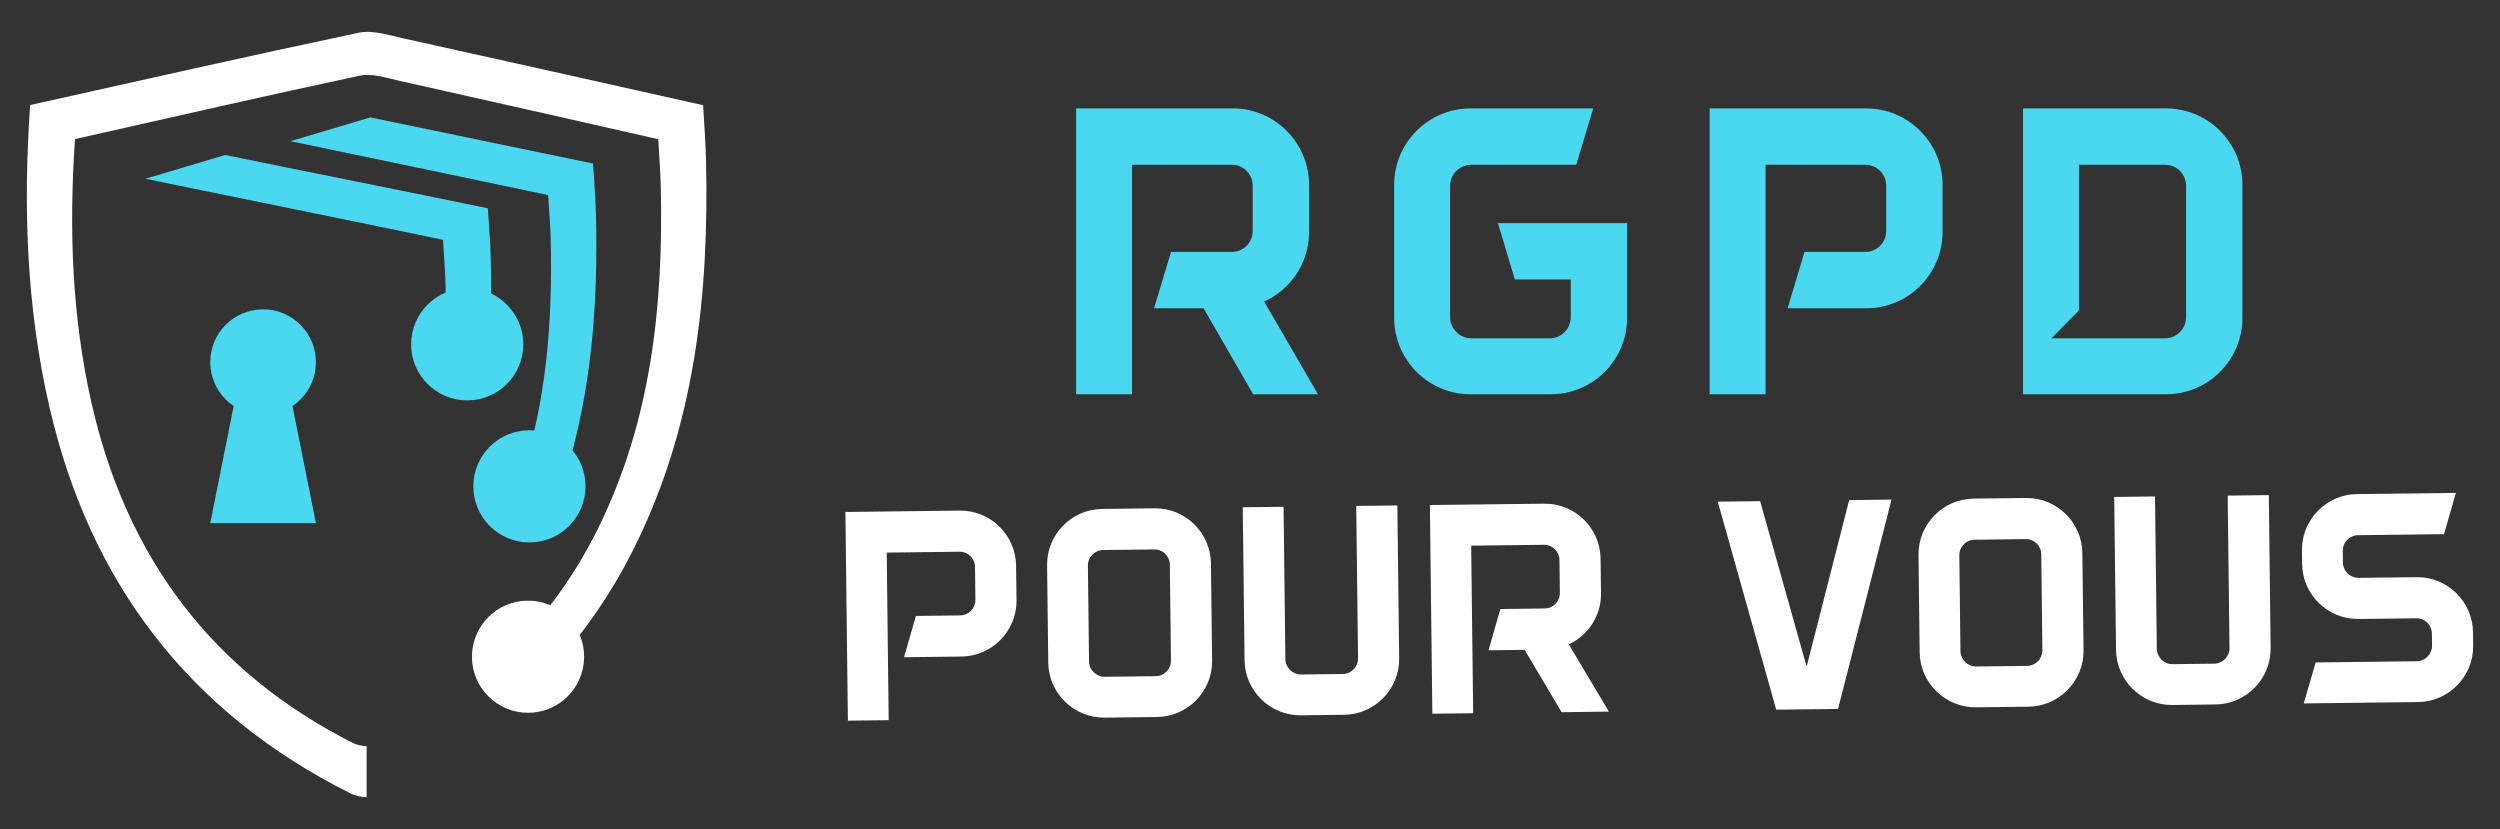
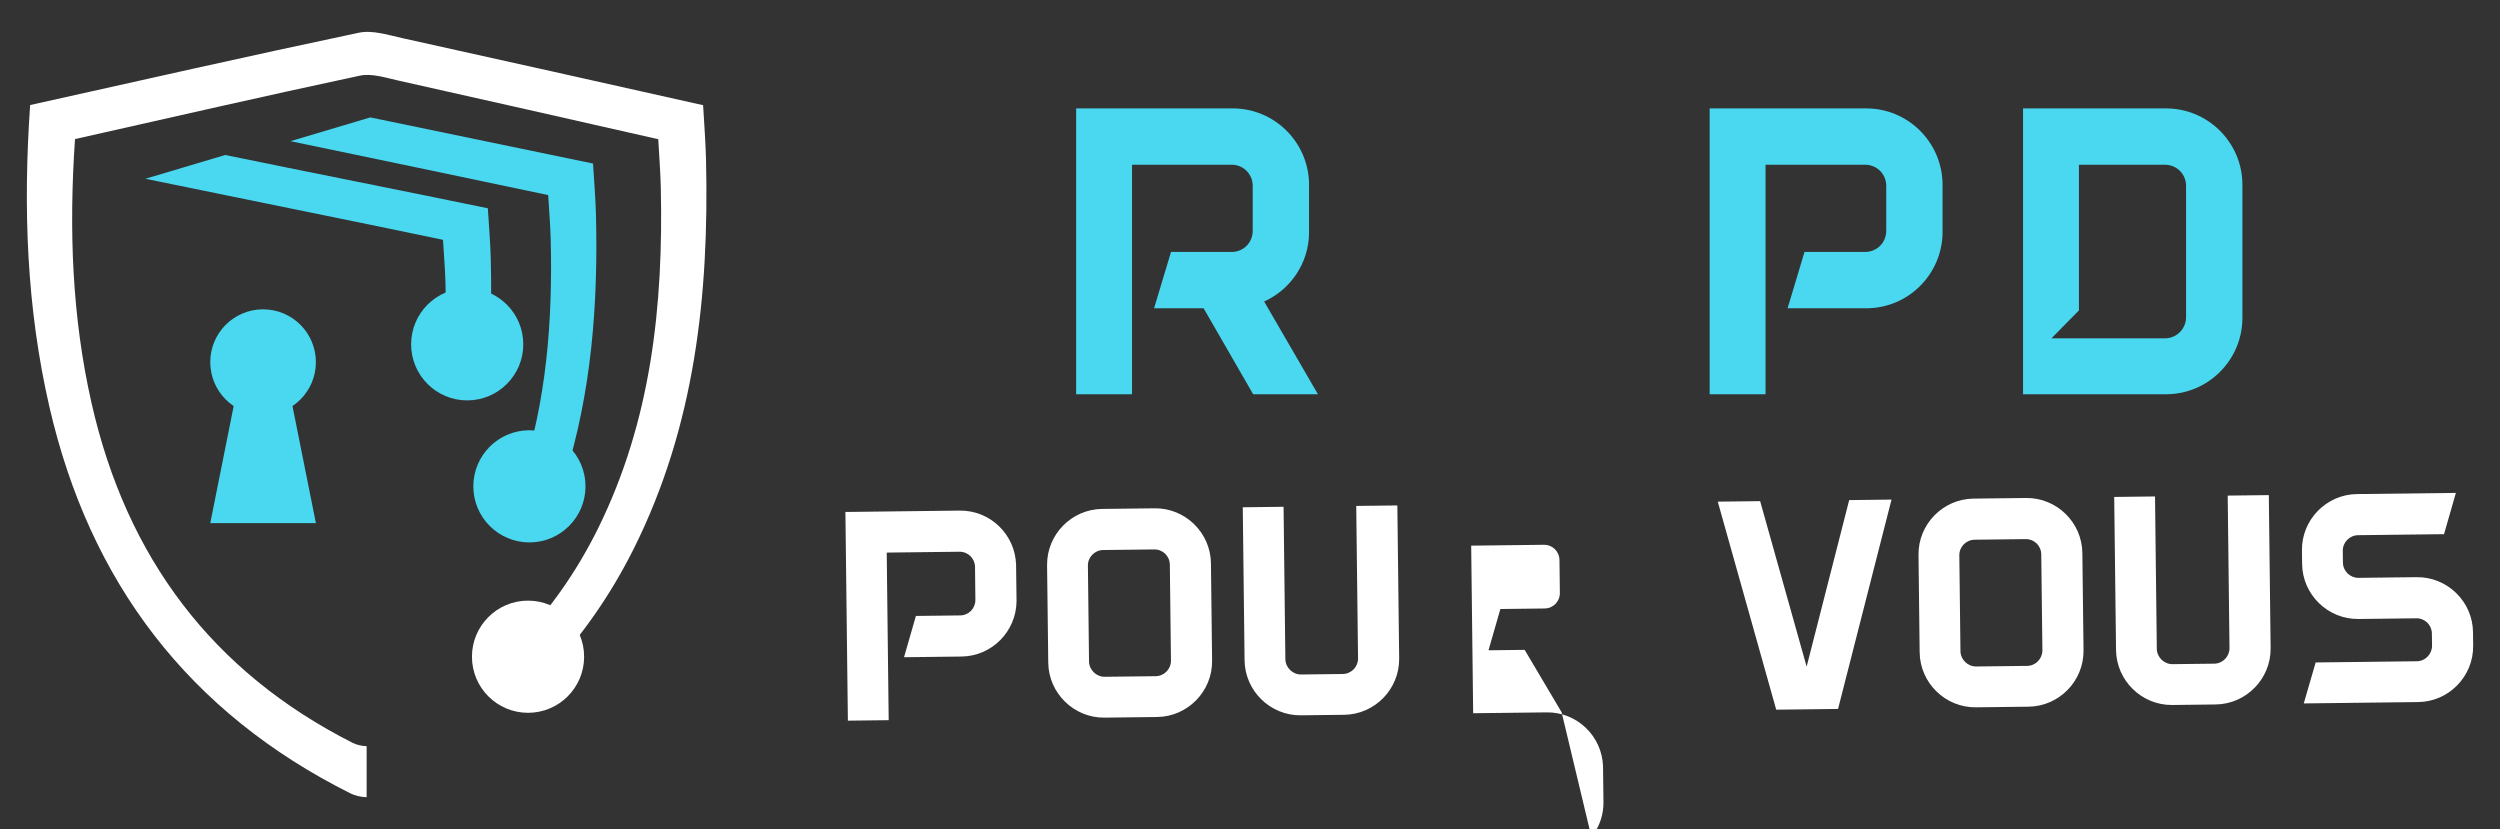
<svg xmlns="http://www.w3.org/2000/svg" version="1.1" id="Calque_1" x="0px" y="0px" width="196px" height="65px" viewBox="0 0 196 65" enable-background="new 0 0 196 65" xml:space="preserve">
  <rect x="0" y="0" width="196" height="65" fill="#333333" stroke="none" />
  <g>
    <g>
      <g>
        <path fill="#49D8EF" d="M98.248,30.909l-3.885-6.739h-3.884l1.328-4.416h4.747c0.93,0,1.659-0.73,1.659-1.66v-3.519     c0-0.929-0.729-1.66-1.659-1.66h-7.802v17.994h-4.382V8.5h12.283c3.253,0,5.91,2.623,5.976,5.876c0,0.034,0,0.067,0,0.1v3.718     c0,0.033,0,0.066,0,0.099c-0.033,2.357-1.461,4.416-3.52,5.345l4.217,7.271H98.248z M102.63,14.476v-0.1     C102.63,14.41,102.63,14.443,102.63,14.476z M102.63,18.293v-0.099C102.63,18.227,102.63,18.26,102.63,18.293z" />
-         <path fill="#49D8EF" d="M127.563,24.933c0,3.287-2.688,5.976-5.976,5.976h-6.308c-3.286,0-5.976-2.689-5.976-5.976V14.476     c0-3.287,2.689-5.976,5.976-5.976h9.628l-1.329,4.416h-8.232c-0.896,0-1.66,0.731-1.66,1.66v10.291c0,0.897,0.765,1.66,1.66,1.66     h6.143c0.929,0,1.659-0.763,1.659-1.66v-2.955h-4.382l-1.328-4.416h10.125V24.933z" />
        <path fill="#49D8EF" d="M152.297,18.194c0,0.033,0,0.066,0,0.099c-0.065,3.254-2.722,5.876-5.976,5.876h-6.174l1.326-4.416h4.748     c0.929,0,1.66-0.73,1.66-1.66v-3.519c0-0.929-0.731-1.66-1.66-1.66h-7.802v17.994h-4.382V8.5h12.283     c3.254,0,5.91,2.623,5.976,5.876c0,0.034,0,0.067,0,0.1V18.194z M152.297,14.476v-0.1     C152.297,14.41,152.297,14.443,152.297,14.476z M152.297,18.293v-0.099C152.297,18.227,152.297,18.26,152.297,18.293z" />
        <path fill="#49D8EF" d="M175.804,14.476v10.457c0,3.287-2.689,5.976-5.977,5.976h-11.221V8.5h11.221     C173.114,8.5,175.804,11.189,175.804,14.476z M171.388,14.576c0-0.929-0.729-1.66-1.66-1.66h-6.739v11.42l-2.158,2.191h8.897     c0.931,0,1.66-0.763,1.66-1.66V14.576z" />
      </g>
      <g>
        <path fill="#FFFFFF" d="M79.696,47.058c0.001,0.023,0.001,0.048,0.001,0.072c-0.021,2.376-1.938,4.314-4.314,4.343l-4.507,0.053     l0.931-3.236l3.466-0.041c0.679-0.008,1.206-0.548,1.197-1.226l-0.028-2.57c-0.01-0.679-0.549-1.205-1.227-1.197l-5.696,0.067     l0.154,13.138L66.474,56.5L66.28,40.138l8.968-0.107c2.376-0.027,4.339,1.864,4.413,4.238c0.001,0.025,0.001,0.049,0.001,0.073     L79.696,47.058z M79.662,44.342l-0.001-0.073C79.662,44.294,79.662,44.319,79.662,44.342z M79.697,47.13l-0.001-0.072     C79.697,47.082,79.697,47.106,79.697,47.13z" />
        <path fill="#FFFFFF" d="M94.938,44.163l0.091,7.634c0.028,2.401-1.913,4.388-4.313,4.416l-4.12,0.049     c-2.399,0.027-4.386-1.913-4.413-4.312l-0.092-7.636c-0.027-2.399,1.911-4.386,4.313-4.414l4.12-0.049     C92.923,39.822,94.909,41.762,94.938,44.163z M91.715,44.272c-0.009-0.678-0.547-1.205-1.228-1.197l-3.998,0.047     c-0.654,0.008-1.206,0.548-1.197,1.227l0.088,7.513c0.009,0.655,0.573,1.207,1.228,1.198l3.998-0.047     c0.68-0.008,1.207-0.573,1.197-1.227L91.715,44.272z" />
        <path fill="#FFFFFF" d="M109.695,51.624c0.028,2.399-1.911,4.387-4.312,4.416l-3.392,0.04c-2.401,0.028-4.389-1.913-4.416-4.312     l-0.142-11.998l3.199-0.038l0.141,11.95c0.01,0.654,0.572,1.206,1.229,1.198l3.271-0.039c0.679-0.008,1.207-0.572,1.198-1.226     l-0.142-11.951l3.223-0.038L109.695,51.624z" />
-         <path fill="#FFFFFF" d="M122.429,55.837l-2.896-4.887l-2.835,0.033l0.931-3.236l3.465-0.042c0.68-0.008,1.207-0.547,1.199-1.226     l-0.031-2.569c-0.008-0.679-0.547-1.206-1.226-1.198l-5.695,0.067l0.155,13.138l-3.2,0.038l-0.193-16.362l8.968-0.105     c2.376-0.029,4.338,1.863,4.414,4.238c0.001,0.024,0.001,0.049,0.001,0.073l0.032,2.714c0.001,0.025,0.001,0.049,0.001,0.073     c-0.004,1.722-1.028,3.236-2.523,3.933l3.142,5.272L122.429,55.837z M125.485,43.8l-0.001-0.073     C125.485,43.751,125.485,43.776,125.485,43.8z M125.519,46.588l-0.001-0.073C125.519,46.54,125.519,46.563,125.519,46.588z" />
+         <path fill="#FFFFFF" d="M122.429,55.837l-2.896-4.887l-2.835,0.033l0.931-3.236l3.465-0.042c0.68-0.008,1.207-0.547,1.199-1.226     l-0.031-2.569c-0.008-0.679-0.547-1.206-1.226-1.198l-5.695,0.067l0.155,13.138l-3.2,0.038l8.968-0.105     c2.376-0.029,4.338,1.863,4.414,4.238c0.001,0.024,0.001,0.049,0.001,0.073l0.032,2.714c0.001,0.025,0.001,0.049,0.001,0.073     c-0.004,1.722-1.028,3.236-2.523,3.933l3.142,5.272L122.429,55.837z M125.485,43.8l-0.001-0.073     C125.485,43.751,125.485,43.776,125.485,43.8z M125.519,46.588l-0.001-0.073C125.519,46.54,125.519,46.563,125.519,46.588z" />
        <path fill="#FFFFFF" d="M148.295,39.167l-4.192,16.414l-4.848,0.058l-4.582-16.31l3.322-0.039l3.645,12.975l3.336-13.057     L148.295,39.167z" />
        <path fill="#FFFFFF" d="M163.257,43.353l0.092,7.635c0.026,2.4-1.911,4.388-4.313,4.416l-4.121,0.049     c-2.398,0.028-4.386-1.912-4.414-4.312l-0.09-7.635c-0.03-2.4,1.912-4.387,4.311-4.415l4.122-0.049     C161.244,39.014,163.229,40.954,163.257,43.353z M160.035,43.464c-0.008-0.679-0.549-1.206-1.226-1.198l-4,0.048     c-0.655,0.008-1.206,0.547-1.198,1.226l0.089,7.514c0.008,0.655,0.571,1.206,1.227,1.198l3.999-0.046     c0.679-0.009,1.205-0.573,1.197-1.227L160.035,43.464z" />
        <path fill="#FFFFFF" d="M178.017,50.814c0.026,2.401-1.912,4.388-4.312,4.416l-3.394,0.041c-2.4,0.028-4.387-1.913-4.414-4.312     l-0.143-11.999l3.199-0.039l0.141,11.95c0.009,0.655,0.574,1.206,1.229,1.199l3.271-0.039c0.68-0.008,1.207-0.572,1.198-1.227     l-0.141-11.95l3.224-0.037L178.017,50.814z" />
        <path fill="#FFFFFF" d="M193.895,50.627c0.028,2.4-1.911,4.387-4.31,4.415l-8.969,0.106l0.931-3.211l7.928-0.094     c0.679-0.008,1.205-0.572,1.197-1.227l-0.012-0.944c-0.008-0.679-0.546-1.206-1.227-1.197l-4.532,0.054     c-2.4,0.028-4.387-1.912-4.415-4.313l-0.013-1.066c-0.031-2.399,1.912-4.386,4.311-4.415l7.757-0.091l-0.93,3.235l-6.738,0.08     c-0.655,0.008-1.207,0.548-1.199,1.227l0.011,0.921c0.008,0.679,0.572,1.206,1.227,1.197l4.558-0.054     c2.397-0.028,4.387,1.913,4.414,4.312L193.895,50.627z" />
      </g>
    </g>
    <g>
      <path fill="#49D8EF" d="M46.494,12.822c-5.916-1.226-11.704-2.431-17.463-3.618l-6.257,1.864    c6.672,1.379,13.339,2.787,20.203,4.226c0.065,1.127,0.169,2.314,0.199,3.502c0.157,6.388-0.336,12.662-2.319,18.679h3.4    c2.115-6.666,2.642-13.602,2.466-20.661C46.689,15.46,46.569,14.107,46.494,12.822z" />
      <circle fill="#FFFFFF" cx="41.398" cy="51.487" r="4.397" />
      <circle fill="#49D8EF" cx="41.506" cy="38.129" r="4.397" />
      <circle fill="#49D8EF" cx="36.629" cy="26.994" r="4.397" />
      <path fill="#49D8EF" d="M34.929,22.305c0.031,1.259,0.035,2.514,0.009,3.763h3.505c0.075-1.904,0.082-3.819,0.034-5.745    c-0.034-1.354-0.153-2.708-0.229-3.993c-5.916-1.226-14.833-2.992-20.592-4.179l-6.257,1.864    c6.672,1.379,16.467,3.347,23.332,4.786C34.796,19.93,34.9,21.117,34.929,22.305z" />
      <path fill="#FFFFFF" d="M55.353,12.556c-0.034-1.462-0.153-2.921-0.229-4.308c-8.001-1.789-15.769-3.538-23.545-5.25    c-1.132-0.25-2.373-0.658-3.445-0.432C19.565,4.371,11.026,6.311,2.363,8.235c-0.561,8.079-0.271,15.896,1.5,23.619    c3.164,13.783,10.924,24.001,23.621,30.352c0.347,0.174,0.815,0.283,1.26,0.294v-4c-0.386-0.011-0.792-0.105-1.092-0.258    C16.648,52.672,9.923,43.709,7.181,31.62C5.645,24.847,5.395,17.989,5.88,10.903c7.508-1.688,14.909-3.389,22.335-4.972    c0.93-0.198,2.004,0.16,2.986,0.378c6.739,1.503,13.472,3.036,20.406,4.605c0.065,1.216,0.169,2.497,0.199,3.779    c0.211,9.256-0.748,18.289-4.916,26.729c-1.69,3.42-3.802,6.398-6.287,8.981l2.396,2.258c2.619-2.804,4.864-5.997,6.682-9.633    C54.491,33.408,55.597,23.108,55.353,12.556z" />
      <circle fill="#49D8EF" cx="20.625" cy="28.392" r="4.141" />
      <polygon fill="#49D8EF" points="19.009,28.392 16.485,41.013 24.766,41.013 22.241,28.392   " />
    </g>
  </g>
</svg>